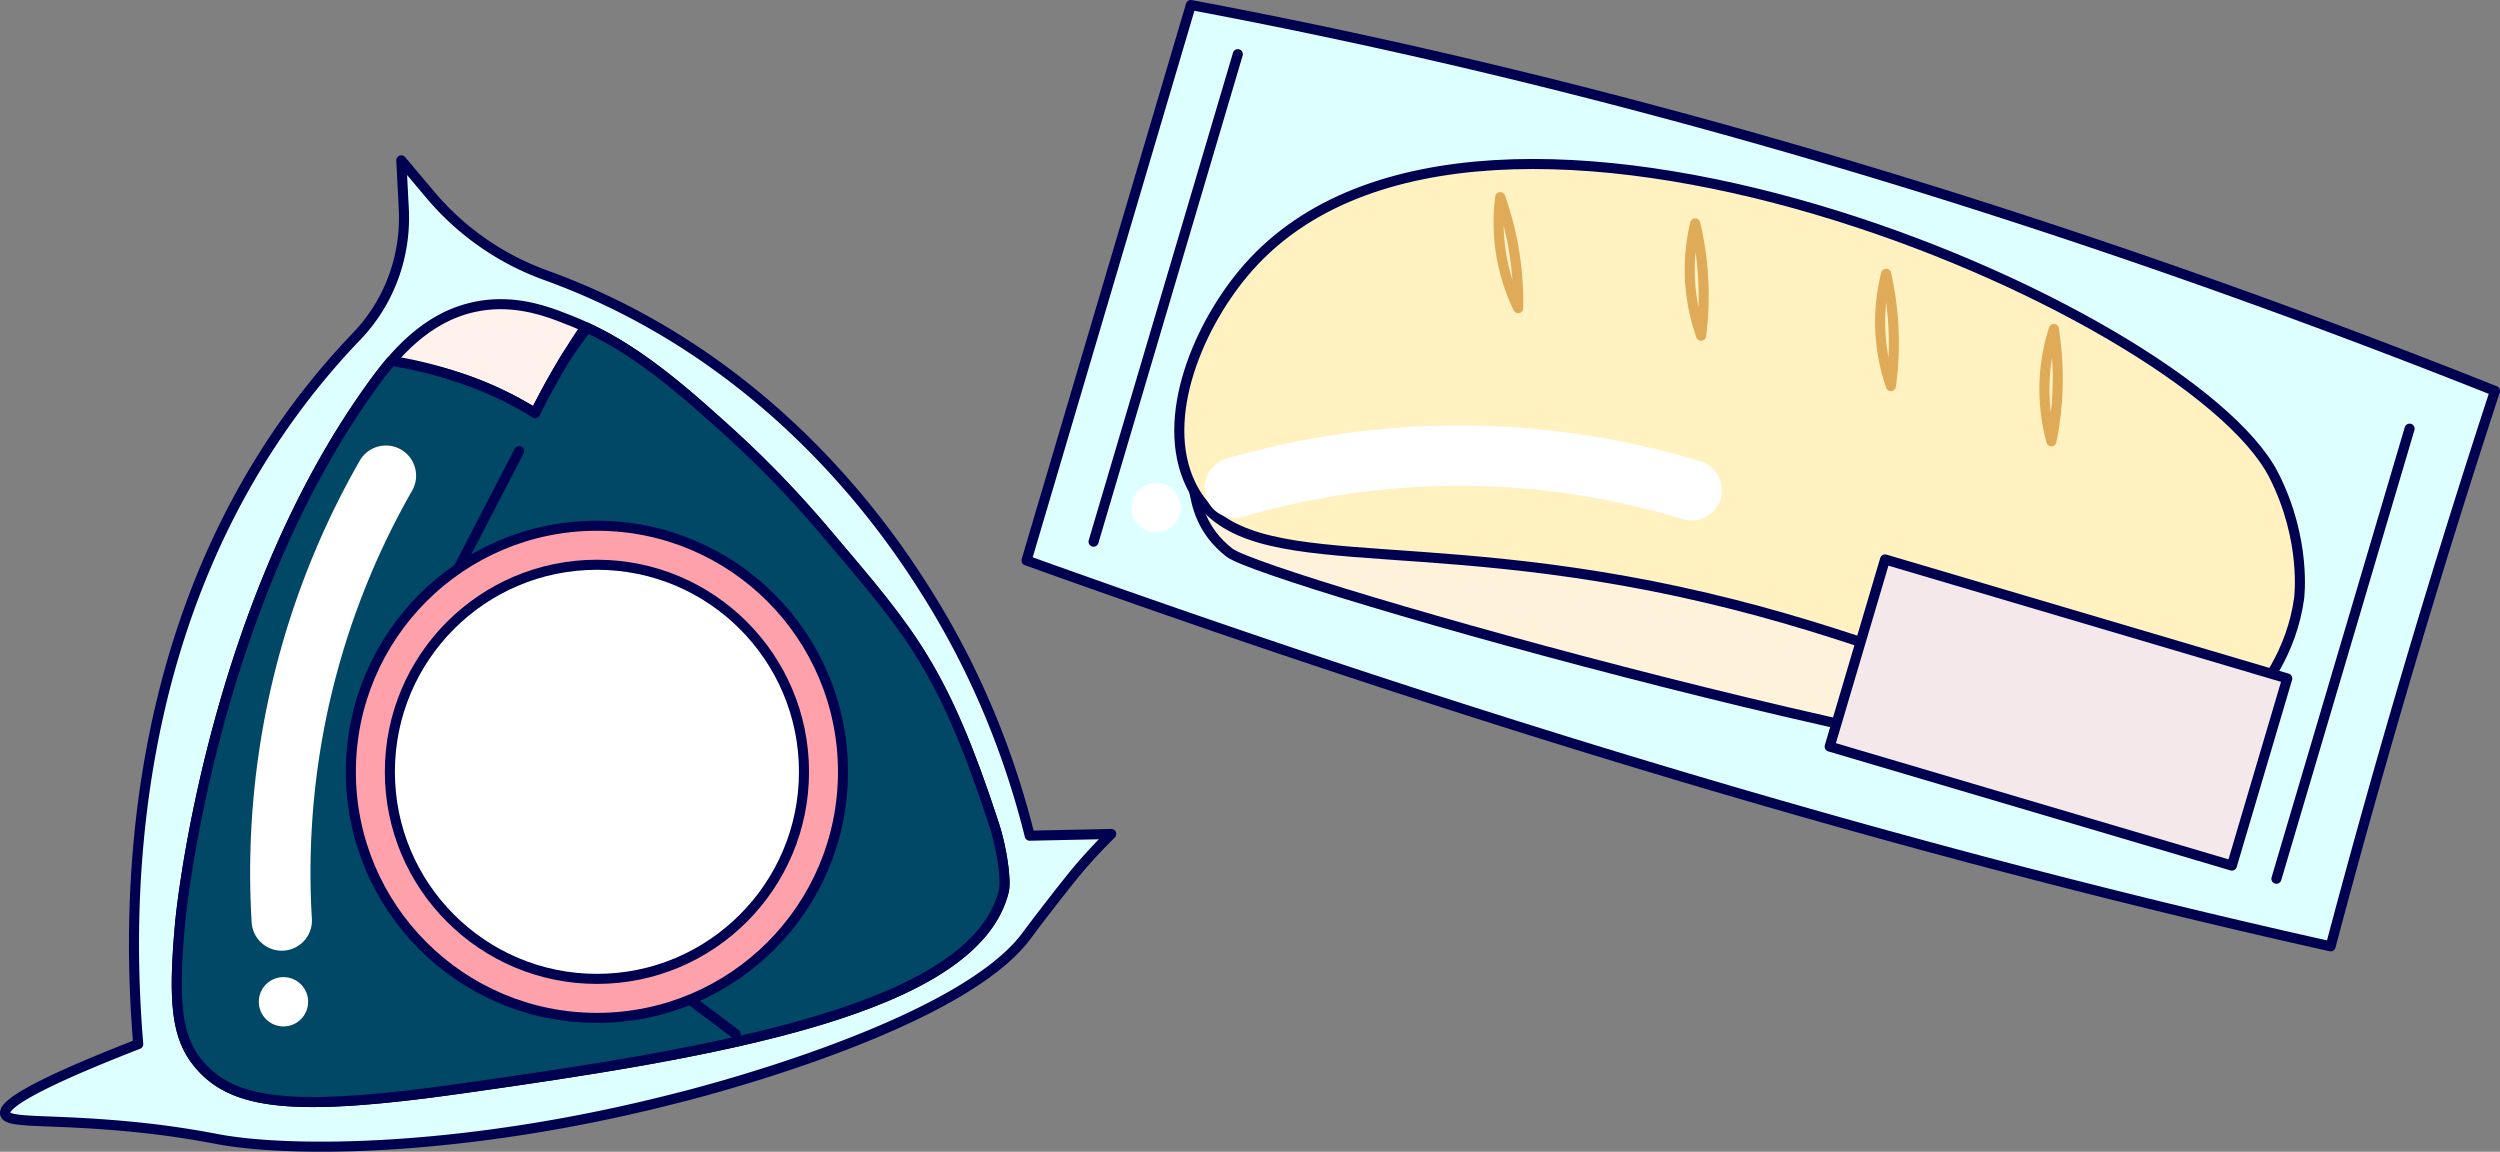
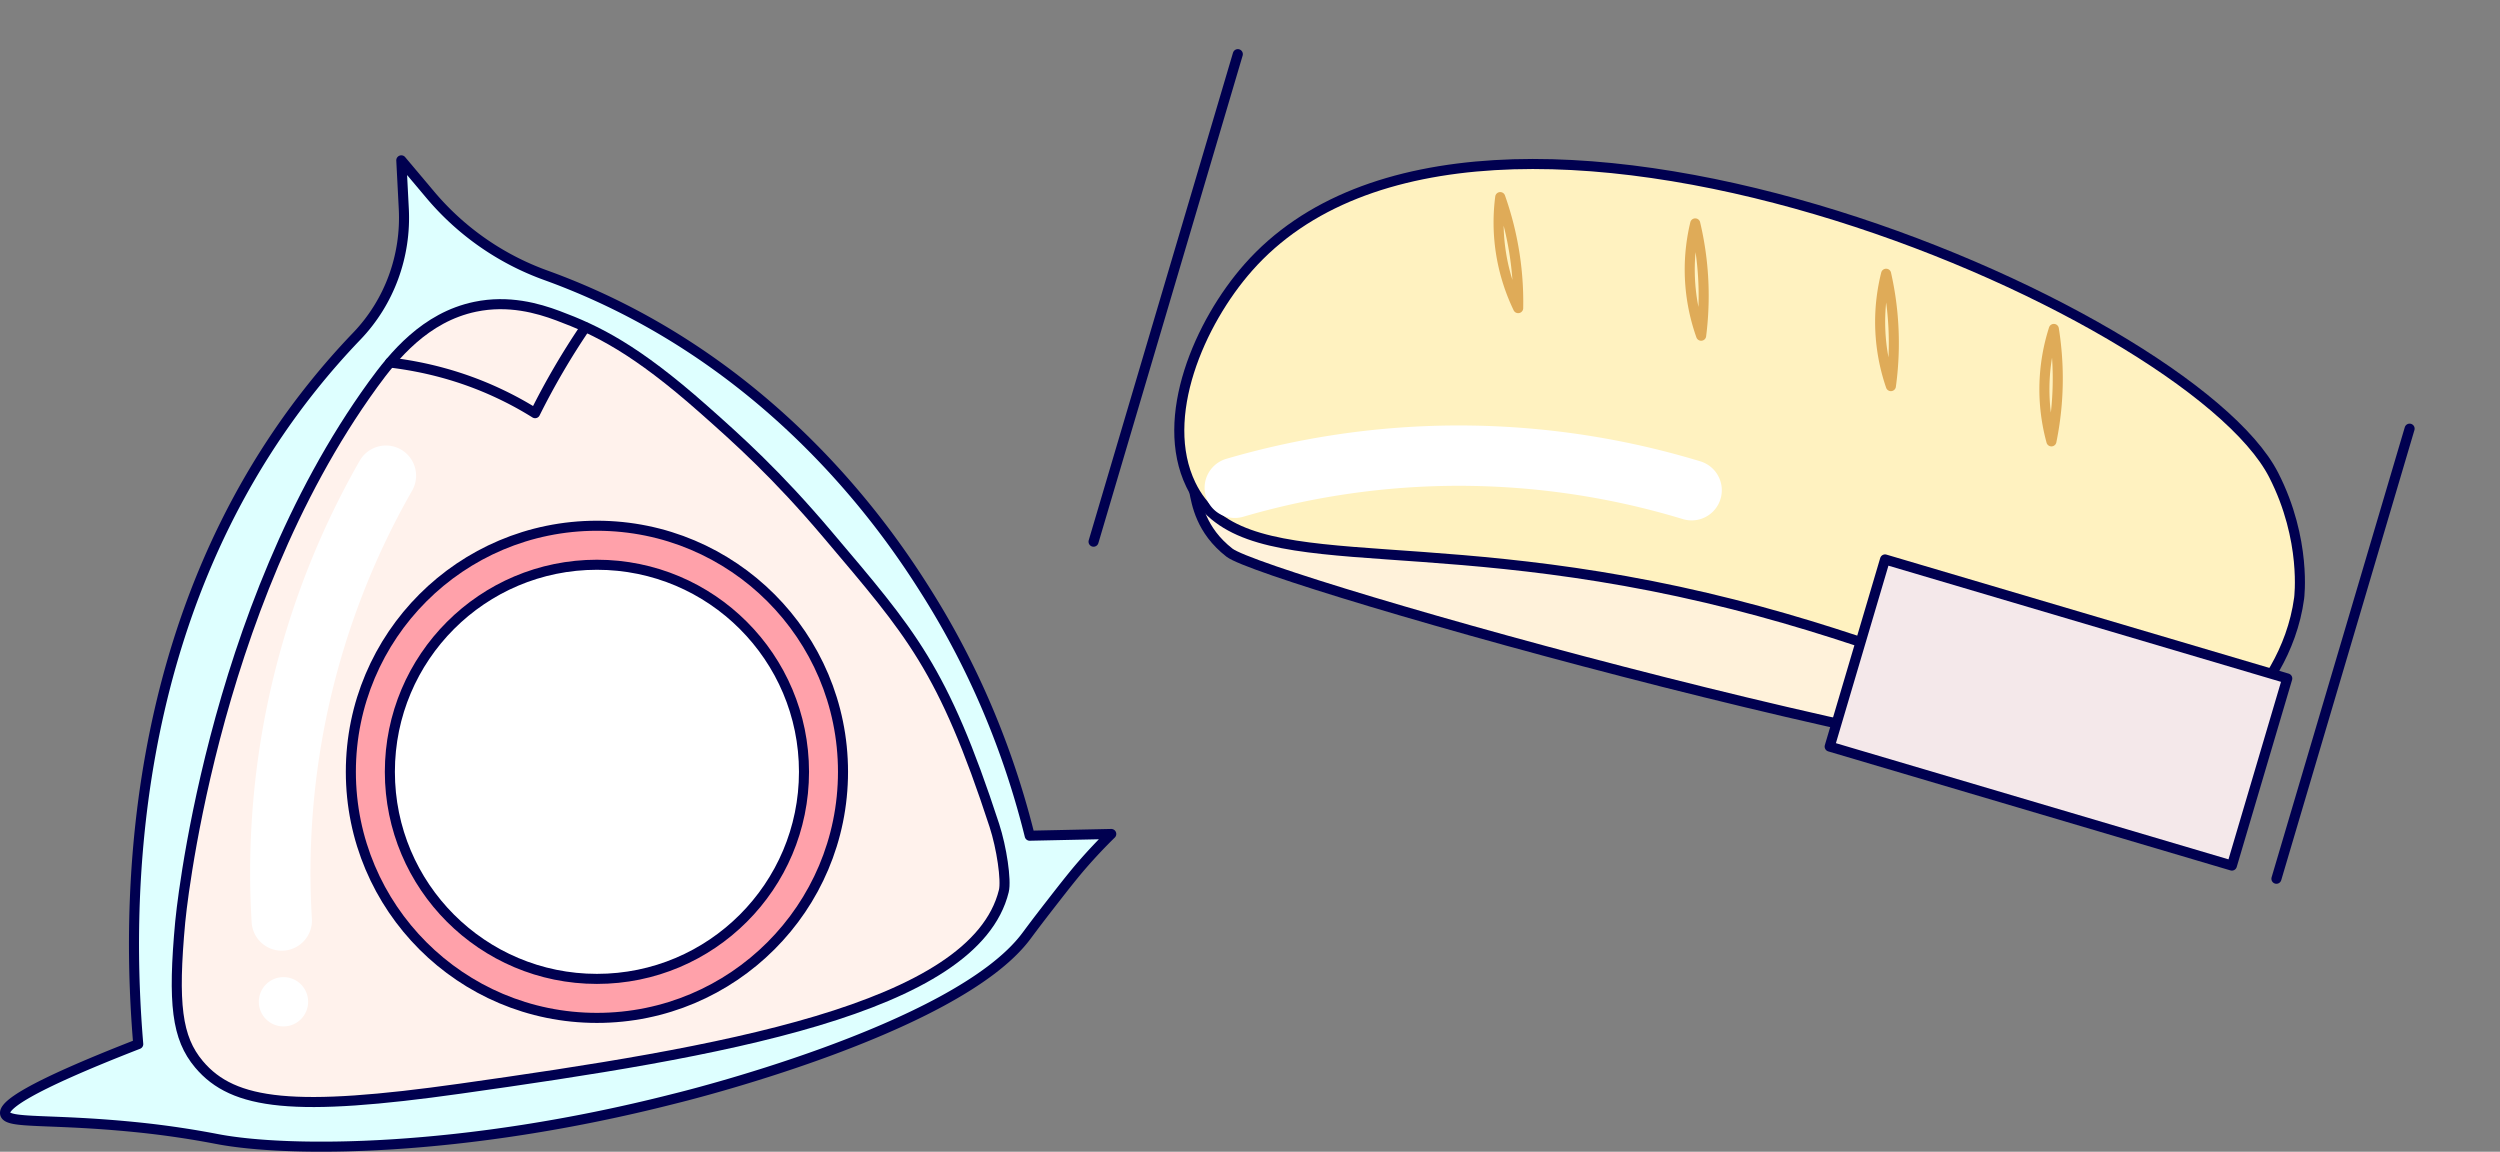
<svg xmlns="http://www.w3.org/2000/svg" id="_レイヤー_1" width="352.291" height="162.294" data-name="レイヤー_1" viewBox="0 0 352.291 162.294">
  <rect x="0" y="0" width="352.291" height="162.294" fill="#808080" stroke="none" />
  <defs>
    <style>.st2,.st6,.st7,.st8{stroke-linecap:round;stroke-linejoin:round}.st2,.st7,.st8{stroke-width:1.417px}.st2,.st8{stroke:#000050}.st2,.st6,.st7{fill:none}.st11{fill:#fff}.st6{stroke:#fff;stroke-width:8.504px}.st7{stroke:#dfab58}.st8{fill:#deffff}</style>
  </defs>
  <path d="m56.55 22.596.352 6.828c.343 6.636-2.02 13.147-6.62 17.942a105 105 0 0 0-6.204 7.074c-26.75 33.402-26.124 74.471-24.598 92.69C3.488 153.36.437 155.857.727 156.973c.368 1.418 6.108.643 18.177 1.837 5.007.495 9.062 1.192 11.664 1.693 9.96 1.92 34.476 1.976 64.468-5.681 0 0 39.688-9.588 49.61-22.945 1.561-2.1 2.374-3.145 4-5.235 2.322-2.984 3.237-4.066 3.877-4.802a74 74 0 0 1 4.069-4.319l-11.49.244c-3.842-15.485-9.9-26.898-14.378-34.039-4.507-7.185-19.763-30.803-49.288-43.172a98 98 0 0 0-4.527-1.765 38.2 38.2 0 0 1-16.246-11.308q-2.056-2.443-4.113-4.885Z" class="st8" />
  <path d="M25.398 129.893c-1.068 11.584-.474 16.373 2.641 20.082 4.87 5.798 13.569 6.717 36.856 3.43 35.97-5.076 72.46-11.083 76.562-27.856.365-1.495-.31-6.093-1.334-9.229-7.258-22.24-11.752-27.1-23.51-41.005-7.19-8.5-12.599-13.332-17.495-17.667-9.552-8.456-14.982-11.106-20.505-13.165-2.84-1.06-6.95-2.23-11.643-1.256-7.069 1.468-11.53 6.985-14.406 10.951-23.128 31.895-27.166 75.715-27.166 75.715Z" style="stroke-linecap:round;stroke-linejoin:round;stroke-width:1.417px;stroke:#000050;fill:#fff2ec" />
  <path d="M54.967 51.088c4.893.588 10.056 1.889 15.22 4.303a48 48 0 0 1 5.217 2.831 105 105 0 0 1 7.061-12.083" class="st2" />
-   <path d="M141.454 125.546c-4.097 16.771-40.592 22.78-76.557 27.858-23.29 3.29-31.99 2.372-36.854-3.432-3.114-3.706-3.713-8.497-2.647-20.083 0 0 4.039-43.82 27.167-75.714a50 50 0 0 1 2.592-3.315c4.677.714 10.302 2.32 15.03 4.53a48 48 0 0 1 5.22 2.83 105 105 0 0 1 4.183-7.595c.583-.972 1.947-2.84 3.124-4.45 4.326 2.008 9.185 5.087 16.403 11.474 4.898 4.334 10.303 9.163 17.496 17.67 11.756 13.898 16.253 18.763 23.507 41.006 1.026 3.136 1.7 7.73 1.335 9.221Z" style="fill:#004865;stroke-linecap:round;stroke-linejoin:round;stroke-width:1.417px;stroke:#000050" />
-   <path d="M103.673 145.707c-17.536-13.167-35.08-26.333-52.623-39.499 7.366-14.212 14.73-28.425 22.104-42.639" class="st2" />
  <circle cx="84.117" cy="108.762" r="34.676" style="stroke-linecap:round;stroke-linejoin:round;stroke-width:1.417px;stroke:#000050;fill:#ffa1aa" />
  <circle cx="84.117" cy="108.762" r="29.179" style="stroke-linecap:round;stroke-linejoin:round;stroke-width:1.417px;stroke:#000050;fill:#fff" />
  <path d="M54.382 67.032a112.9 112.9 0 0 0-12.627 33.516 112.7 112.7 0 0 0-2.05 29.168" class="st6" />
  <circle cx="39.946" cy="141.166" r="3.476" class="st11" />
-   <path d="M328.423 133.355c-61.596-13.75-122.807-32.468-183.769-54.38L167.814.708c57.311 10.755 118.276 28.337 183.769 54.38a1429 1429 0 0 0-23.16 78.266Z" class="st8" />
  <path d="M316.52 99.609c-.318 3.78-2.54 9.145-6.684 9.65-23.92 2.913-131.6-27.513-136.584-31.381-4.047-3.142-4.627-6.949-4.969-8.685" style="stroke-linecap:round;stroke-linejoin:round;stroke-width:1.417px;stroke:#000050;fill:#fff2da" />
  <path d="M167.803 68.288c6.78 14.069 29.926 5.89 72.71 15.97 40.431 9.526 62.717 26.95 75.104 16.195 3.124-2.712 7.38-8.745 8.367-16.15 0 0 1.096-8.214-3.587-17.37C308.3 43.28 208.675.56 175.9 37.693c-6.846 7.756-12.659 21.131-8.097 30.595" style="stroke-linecap:round;stroke-linejoin:round;stroke-width:1.417px;stroke:#000050;fill:#fff2c0" />
  <path d="M211.407 27.775a44.3 44.3 0 0 1 2.529 15.645 27.9 27.9 0 0 1-2.528-8.492 27.8 27.8 0 0 1-.001-7.153M238.885 31.481c.366 1.544.682 3.247.896 5.094.478 4.12.312 7.771-.063 10.732a27.9 27.9 0 0 1-1.6-8.714c-.062-2.864.33-5.293.767-7.112M265.784 38.575a44 44 0 0 1 .844 5.103 44.6 44.6 0 0 1-.171 10.731 27.9 27.9 0 0 1-1.512-8.73 27.8 27.8 0 0 1 .84-7.104ZM289.078 62.196c.318-1.555.58-3.267.738-5.12.35-4.133.071-7.776-.395-10.725a27.9 27.9 0 0 0-1.33 8.76c.027 2.865.493 5.28.987 7.085Z" class="st7" />
  <path d="m174.43 7.63-10.404 35.16q-4.964 16.772-9.927 33.545M339.553 60.405l-7.145 24.146-11.624 39.28" class="st2" />
  <path d="M260.517 86.653h59.109v27.501h-59.109z" style="stroke-linecap:round;stroke-linejoin:round;stroke-width:1.417px;stroke:#000050;fill:#f4e8ea" transform="rotate(16.484 290.07 100.403)" />
  <path d="M238.378 69.081a112.9 112.9 0 0 0-35.487-4.843A112.7 112.7 0 0 0 174 68.737" class="st6" />
-   <circle cx="162.891" cy="71.523" r="3.476" class="st11" />
</svg>